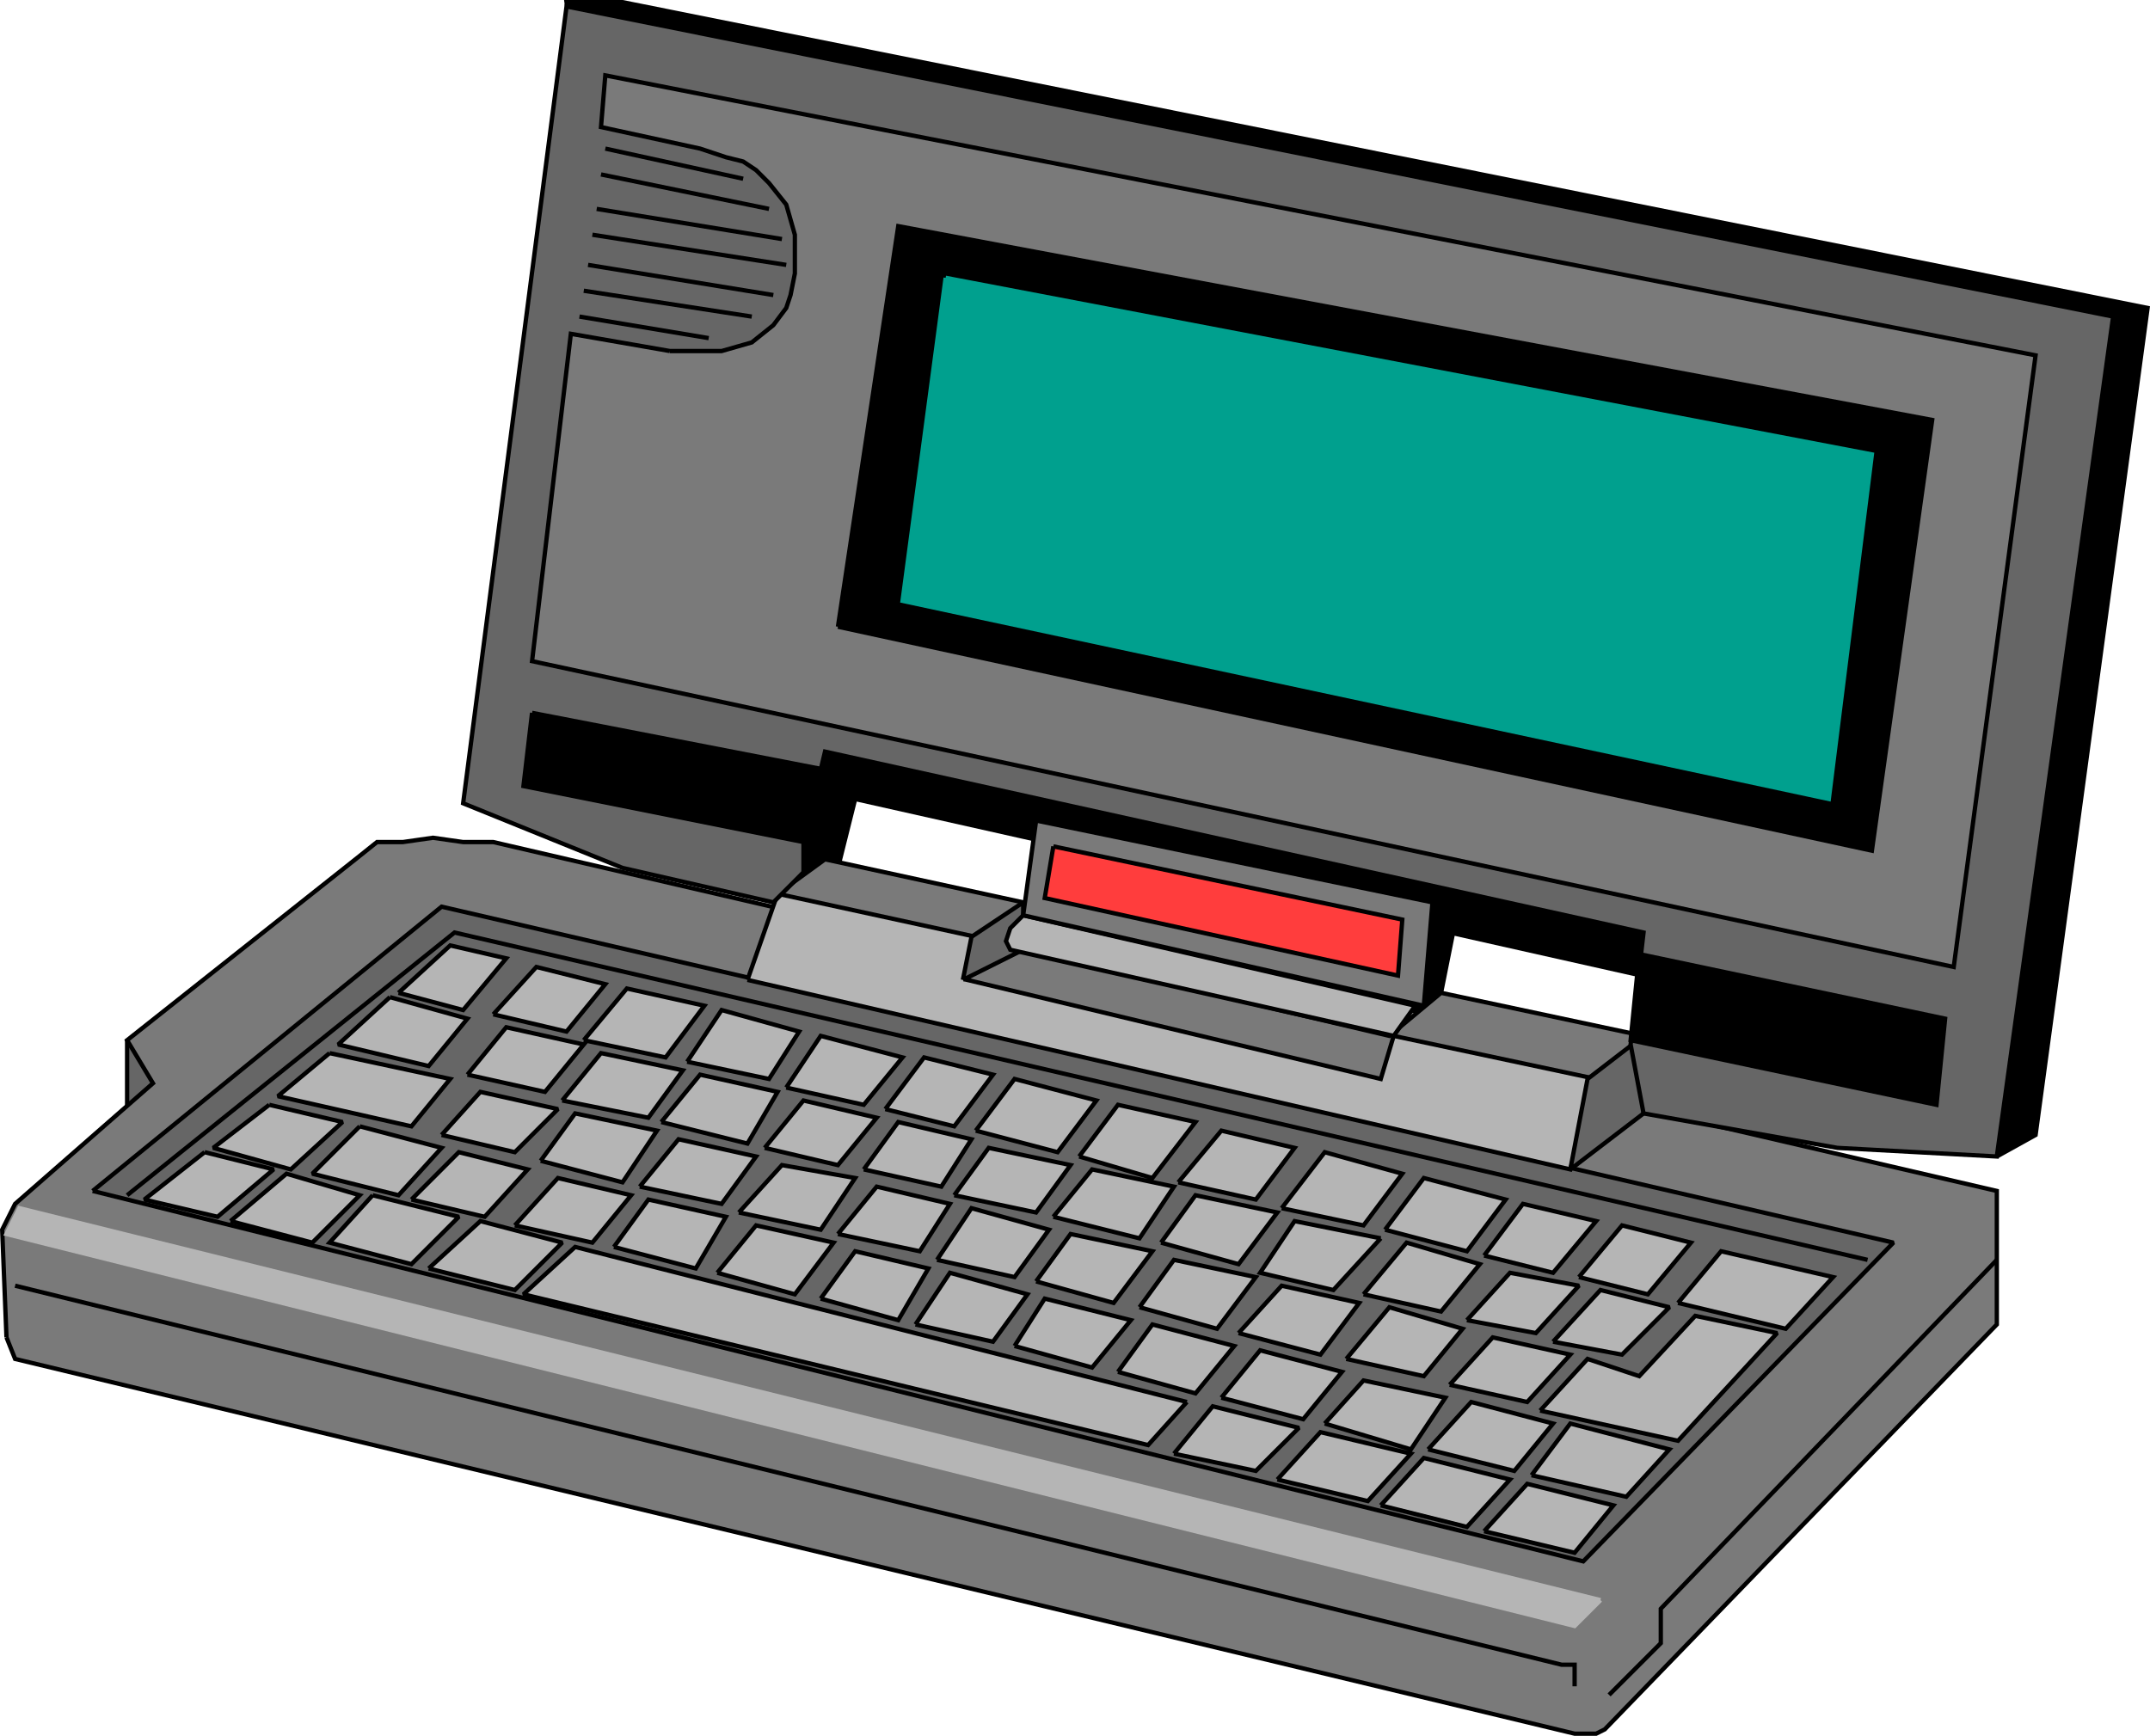
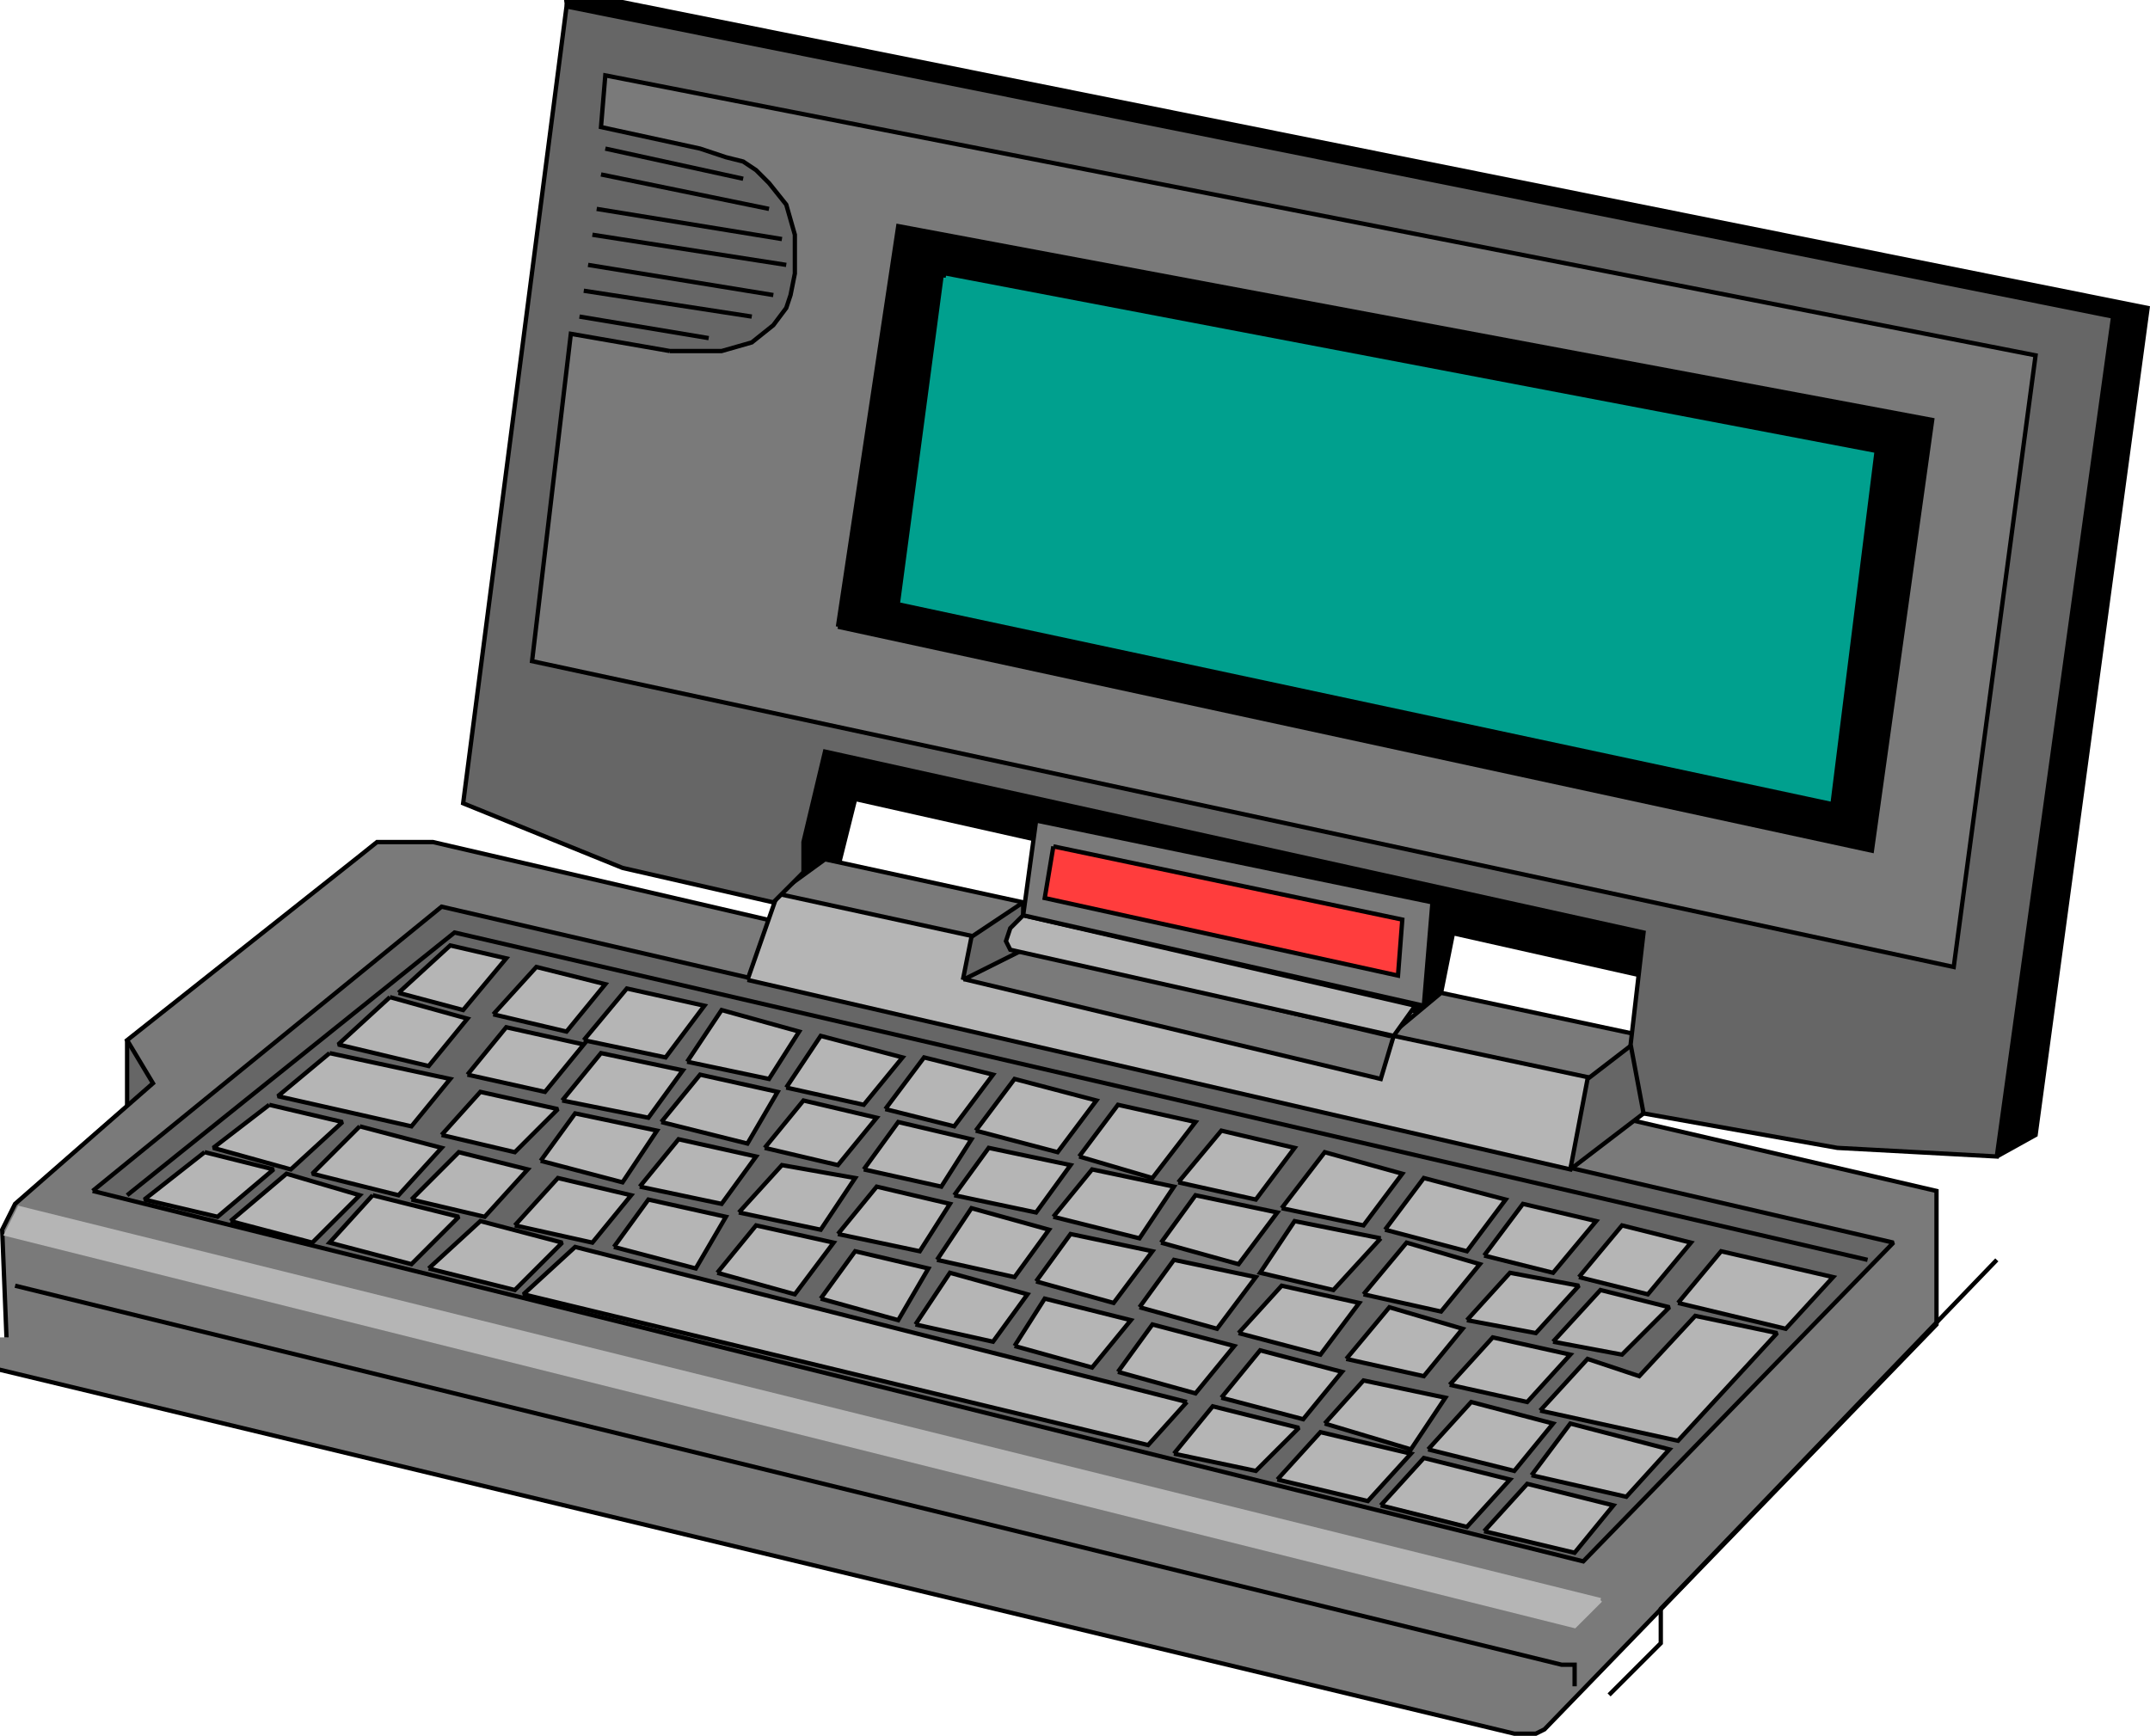
<svg xmlns="http://www.w3.org/2000/svg" width="499.063" height="403" version="1.2">
  <g fill="none" fill-rule="evenodd" stroke="#000" stroke-miterlimit="2" font-family="'Sans Serif'" font-size="12.5" font-weight="400">
    <path fill="#000" d="m463.505 268.5 9-5 26-192-354-71h-13l1 7 287 201 44 60m-269-67 4-16 187 42 1-12-196-45-11 24 5 8 10-1" vector-effect="non-scaling-stroke" />
    <path fill="#000" d="m332.505 209.5 5 6-4 20-7-1 6-25" vector-effect="non-scaling-stroke" />
    <path fill="#666" d="M29.505 241.5v19l11-7-5-9-6-3" vector-effect="non-scaling-stroke" />
-     <path fill="#7a7a7a" d="m1.505 310.5-1-25 3-6 32-28-6-10 53-42 5-4h6l7-1 7 1h7l349 81v31l-91 94-2 1h-5l-362-87-2-5" vector-effect="non-scaling-stroke" />
+     <path fill="#7a7a7a" d="m1.505 310.5-1-25 3-6 32-28-6-10 53-42 5-4h6h7l349 81v31l-91 94-2 1h-5l-362-87-2-5" vector-effect="non-scaling-stroke" />
    <path fill="#b5b5b5" stroke="#b5b5b5" d="m371.505 371.5-367-91-3 6 364 91 6-6" vector-effect="non-scaling-stroke" />
    <path fill="#666" d="m21.505 276.5 81-66 337 78-72 74-346-86" vector-effect="non-scaling-stroke" />
    <path fill="#7a7a7a" d="m180.505 207.5 11-8 46 10v11l85 20 12-10 47 10v17l-17 12-180-47-4-15" vector-effect="non-scaling-stroke" />
    <path fill="#b5b5b5" d="m173.505 227.5 7-20 46 10-2 10 96 23 3-10 47 10-6 21-191-44" vector-effect="non-scaling-stroke" />
    <path fill="#666" d="m364.505 271.5 4-21 13-10v18l-17 13m-141-44 2-10 12-8v11l-14 7" vector-effect="non-scaling-stroke" />
    <path fill="#b5b5b5" d="m323.505 240.5-89-20-1-2 1-3 3-3 91 21-5 7" vector-effect="non-scaling-stroke" />
    <path fill="#7a7a7a" d="m237.505 212.5 3-22 92 19-2 24-93-21" vector-effect="non-scaling-stroke" />
    <path fill="#ff3d3d" d="m244.505 196.5 81 17-1 13-82-18 2-12" vector-effect="non-scaling-stroke" />
    <path fill="#666" d="m179.505 209.5-35-8-37-15 24-185 359 72-27 195-37-2-45-8-3-16 3-26-190-42-5 21v7l-6 6-1 1" vector-effect="non-scaling-stroke" />
-     <path fill="#000" d="m123.505 165.5 67 13-4 17-65-13 2-17m257 56 71 15-2 20-71-15 2-20" vector-effect="non-scaling-stroke" />
    <path fill="#7a7a7a" d="M155.505 81.5h12l7-2 5-4 3-4 1-3 1-5v-9l-2-7-4-5-3-3-3-2-4-1-6-2-23-5 1-12 332 65-19 142-330-71 9-76 23 4" vector-effect="non-scaling-stroke" />
    <path fill="#000" d="m194.505 145.5 14-93 240 45-14 100-240-52" vector-effect="non-scaling-stroke" />
    <path fill="#00a08e" stroke="#00a08e" d="m219.505 64.5 215 41-10 80-215-46 10-75" vector-effect="non-scaling-stroke" />
    <path fill="#b5b5b5" d="m92.505 230.5 12-11 13 3-10 12-15-4m-2 1 18 5-9 11-21-5 12-11m-14 13 28 6-9 11-31-7 12-10m-14 12 17 4-12 11-18-5 13-10m-15 11 16 4-13 11-17-4 14-11m6 16 13-11 17 5-11 11-19-5m30-22 19 5-10 11-20-5 11-11m3 16 20 5-11 11-19-5 10-11m13 17 12-11 19 5-11 11-20-5m176 31-142-36-12 11 145 35 9-10m-156-41 10-11 17 4-9 11-18-4m6-15 8-11 19 4-8 12-19-5m5-14 9-11 19 4-8 11-20-4m5-14 10-12 18 4-9 12-19-4m-21-6 10-11 16 4-9 11-17-4m-6 14 9-11 18 4-9 11-18-4m-6 14 9-10 18 4-10 10-17-4m-7 15 11-11 16 4-10 11-17-4m47 11 8-11 18 4-7 12-19-5m6-14 9-11 18 4-8 11-19-4m5-15 9-11 18 4-7 12-20-5m6-14 8-12 18 5-7 11-19-4m7 49 9-11 18 4-9 12-18-5m5-14 10-11 17 3-8 12-19-4m6-15 9-11 17 4-9 11-17-4m5-14 8-12 19 5-9 11-18-4m8 49 8-11 17 4-7 12-18-5m4-15 9-11 17 4-7 11-19-4m6-15 8-11 17 4-7 11-18-4m5-14 9-12 16 4-9 12-16-4m7 50 8-12 18 5-8 11-18-4m5-15 8-12 18 5-8 11-18-4m4-15 8-11 19 4-8 11-19-4m5-15 9-12 19 5-9 12-19-5m9 50 7-11 20 5-9 11-18-5m5-15 8-11 19 4-9 12-18-5m4-15 9-11 19 4-8 12-20-5m6-14 9-12 18 4-10 13-17-5m9 50 8-11 19 5-9 11-18-5m5-15 8-11 19 4-9 12-18-5m5-15 8-11 19 4-9 12-18-5m4-14 10-12 17 4-9 12-18-4m10 50 9-11 19 5-9 11-19-5m-11 13 9-11 20 5-10 10-19-4m24 6 10-11 21 5-10 11-21-5m11-13 9-10 19 4-8 12-20-6m-20-21 10-11 18 4-9 12-19-5m33-22-11 12-17-4 8-12 20 4m-23-7 10-13 18 5-9 12-19-4m15 35 10-12 17 5-9 11-18-4m4-15 10-12 17 5-9 11-18-4m5-15 9-12 19 5-9 12-19-5m-1 64 10-11 20 5-10 11-20-5m11-13 10-11 19 5-9 11-20-5m5-15 10-11 18 4-10 11-18-4m4-15 10-11 16 3-10 11-16-3m4 49 10-11 20 5-9 11-21-5m11-13 9-12 23 6-10 11-22-5m5-31 11-12 16 4-11 11-16-3" vector-effect="non-scaling-stroke" />
    <path fill="#b5b5b5" d="m357.505 327.5 11-12 12 4 13-14 19 4-23 25-32-7m32-25 10-12 26 6-11 12-25-6m-45-11 9-12 17 4-10 12-16-4m22 5 10-12 16 4-10 12-16-4" vector-effect="non-scaling-stroke" />
    <path d="m463.505 292.5-78 81v8l-12 12m-370-95 359 88h3v5m-336-114 76-61 328 76m-293-258 32 7m-33-1 39 8m-40 0 43 7m-44-1 45 7m-46 0 43 7m-44-1 39 6m-40 0 30 5" vector-effect="non-scaling-stroke" />
  </g>
</svg>